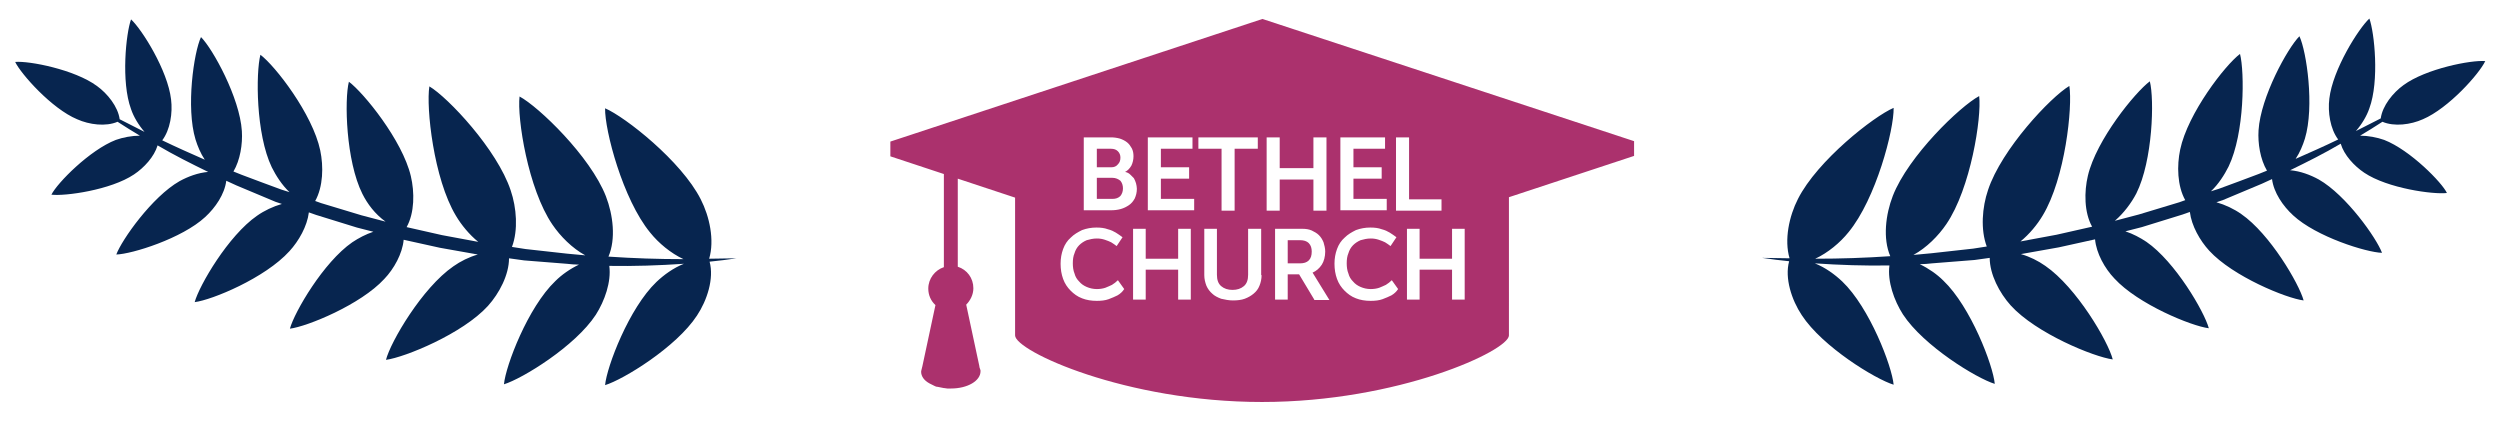
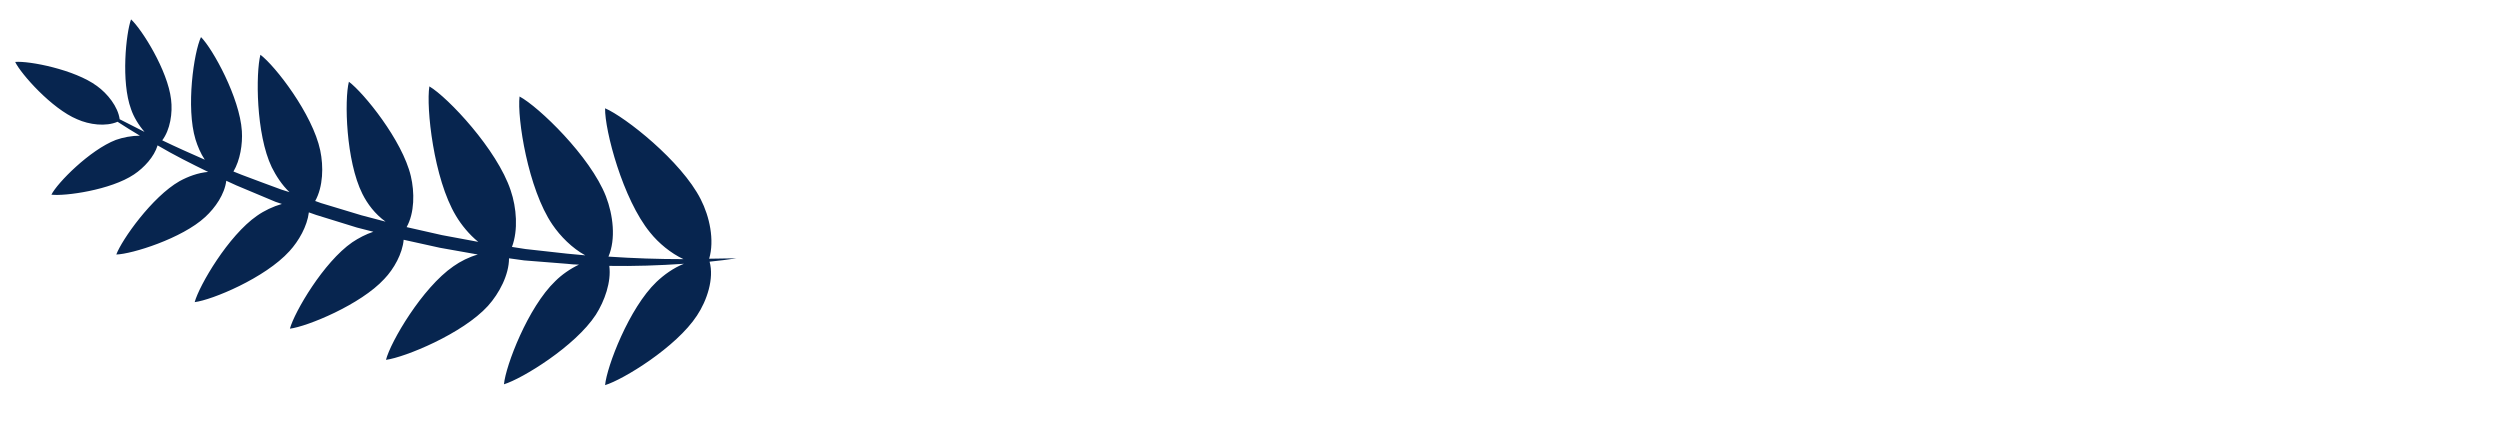
<svg xmlns="http://www.w3.org/2000/svg" version="1.1" id="Layer_1" x="0px" y="0px" viewBox="0 0 593.3 100" style="enable-background:new 0 0 593.3 100;" xml:space="preserve">
  <style type="text/css">
	.st0{fill:#AB316D;}
	.st1{fill:#07254F;}
</style>
  <g>
    <g>
-       <path class="st0" d="M308.5,57h-2.9v5.5h2.9c0.9,0,1.6-0.2,2.1-0.7c0.5-0.5,0.7-1.2,0.7-2.1c0-0.8-0.2-1.5-0.7-2    C310.1,57.2,309.4,57,308.5,57z" />
-       <path class="st0" d="M299.6,4.5l-88.3,29.1v3.5l12.7,4.2v22.1c-2.1,0.7-3.7,2.7-3.7,5.1c0,1.5,0.6,2.9,1.7,3.9l-3.1,14.5    c-0.1,0.3-0.1,0.5-0.2,0.8c0,0.1-0.1,0.3-0.1,0.5c0,1.1,0.7,2.1,2,2.8c0,0,0,0,0,0c0.4,0.2,0.8,0.4,1.2,0.6c0,0,0,0,0,0    c0.2,0.1,0.4,0.2,0.7,0.2c0,0,0,0,0,0c0.5,0.1,1,0.2,1.5,0.3c0,0,0,0,0.1,0c0.2,0,0.5,0.1,0.7,0.1c0,0,0,0,0.1,0    c0.3,0,0.5,0,0.8,0c3.9,0,7-1.8,7-4.1c0-0.2,0-0.3-0.1-0.5c-0.1-0.3-0.2-0.5-0.2-0.8l-3.1-14.5c1-1,1.7-2.4,1.7-3.9    c0-2.4-1.5-4.4-3.7-5.1V42.4l13.6,4.5V51v7.7v19.5v1.4c0,3.7,26.2,15.8,58.6,15.8s58.6-12.2,58.6-15.8V58.8V51v-4.2l29.7-9.8v-3.5    L299.6,4.5z M265.2,70.1c-0.6,0.3-1.3,0.6-2.1,0.9c-0.8,0.3-1.8,0.4-2.8,0.4c-1.3,0-2.5-0.2-3.5-0.6c-1.1-0.4-2-1.1-2.7-1.8    c-0.8-0.8-1.4-1.7-1.8-2.8c-0.4-1.1-0.6-2.3-0.6-3.6c0-1.3,0.2-2.4,0.6-3.5c0.4-1.1,1-2,1.8-2.7c0.8-0.8,1.7-1.3,2.7-1.8    c1.1-0.4,2.2-0.6,3.4-0.6c1,0,1.9,0.1,2.7,0.4c0.8,0.2,1.4,0.5,1.9,0.8c0.6,0.4,1.1,0.7,1.6,1.1l-1.4,2.1    c-0.4-0.3-0.8-0.6-1.3-0.9c-0.4-0.2-0.9-0.4-1.5-0.6c-0.6-0.2-1.2-0.3-1.9-0.3c-0.9,0-1.7,0.2-2.4,0.4c-0.7,0.3-1.3,0.7-1.8,1.2    c-0.5,0.5-0.9,1.2-1.1,1.9c-0.3,0.7-0.4,1.5-0.4,2.4c0,0.8,0.1,1.7,0.4,2.4c0.2,0.8,0.6,1.4,1.1,1.9c0.5,0.6,1.1,1,1.8,1.3    c0.7,0.3,1.5,0.5,2.4,0.5c0.7,0,1.4-0.1,2-0.3c0.6-0.2,1.1-0.5,1.6-0.7c0.5-0.3,1-0.7,1.4-1.1l1.5,2.1    C266.4,69.2,265.9,69.7,265.2,70.1z M267.9,48.7c-0.6,0.4-1.2,0.7-1.9,0.9c-0.7,0.2-1.5,0.3-2.3,0.3h-6.5V32.6h6.4    c0.8,0,1.5,0.1,2.2,0.3c0.6,0.2,1.2,0.5,1.7,0.9c0.5,0.4,0.8,0.9,1.1,1.4c0.3,0.6,0.4,1.2,0.4,1.9c0,0.8-0.2,1.6-0.5,2.2    c-0.4,0.7-0.9,1.2-1.5,1.5v0c0.5,0.1,0.9,0.3,1.2,0.6c0.3,0.3,0.6,0.6,0.9,0.9c0.2,0.4,0.4,0.8,0.5,1.2c0.1,0.4,0.2,0.9,0.2,1.3    c0,0.9-0.2,1.6-0.5,2.3C268.9,47.8,268.5,48.3,267.9,48.7z M282.6,71.1h-3V64h-7.7v7.1h-3V54.3h3v7.1h7.7v-7.1h3V71.1z     M283.4,49.9h-11V32.6H283v2.7h-7.5v4.4h6.7v2.7h-6.7v4.8h7.9V49.9z M284.4,32.6h14.1v2.7h-5.5v14.7h-3.1V35.3h-5.5V32.6z     M299.4,65.3c0,0.9-0.2,1.8-0.5,2.5c-0.3,0.8-0.8,1.4-1.4,1.9c-0.6,0.5-1.3,0.9-2.1,1.2c-0.8,0.3-1.8,0.4-2.8,0.4    c-1,0-1.9-0.2-2.8-0.4c-0.8-0.3-1.6-0.7-2.1-1.2c-0.6-0.5-1.1-1.2-1.4-1.9c-0.3-0.8-0.5-1.6-0.5-2.5v-11h3v10.9    c0,1.2,0.3,2.1,1,2.7c0.7,0.6,1.6,0.9,2.7,0.9c1.1,0,2-0.3,2.7-0.9c0.7-0.6,1-1.5,1-2.7V54.3h3.1V65.3z M331.3,32.6h3.1v14.7h7.7    v2.7h-10.8V32.6z M318.1,32.6h10.6v2.7h-7.5v4.4h6.7v2.7h-6.7v4.8h7.9v2.7h-11V32.6z M300.6,32.6h3.1v7.3h8v-7.3h3.1v17.4h-3.1    v-7.4h-8v7.4h-3.1V32.6z M311.9,71.1l-3.6-6h-2.7v6h-3V54.3h6.5c0.8,0,1.5,0.1,2.2,0.4c0.6,0.3,1.2,0.6,1.7,1.1    c0.5,0.5,0.8,1,1.1,1.7c0.2,0.7,0.4,1.4,0.4,2.2c0,1.2-0.3,2.3-0.8,3.1c-0.6,0.9-1.3,1.5-2.2,1.9l4,6.5H311.9z M330.2,70.1    c-0.6,0.3-1.3,0.6-2.1,0.9c-0.8,0.3-1.8,0.4-2.8,0.4c-1.3,0-2.5-0.2-3.5-0.6c-1.1-0.4-2-1.1-2.7-1.8c-0.8-0.8-1.4-1.7-1.8-2.8    c-0.4-1.1-0.6-2.3-0.6-3.6c0-1.3,0.2-2.4,0.6-3.5c0.4-1.1,1-2,1.8-2.7c0.8-0.8,1.7-1.3,2.7-1.8c1.1-0.4,2.2-0.6,3.4-0.6    c1,0,1.9,0.1,2.7,0.4c0.8,0.2,1.4,0.5,1.9,0.8c0.6,0.4,1.1,0.7,1.6,1.1l-1.4,2.1c-0.4-0.3-0.8-0.6-1.3-0.9    c-0.4-0.2-0.9-0.4-1.5-0.6c-0.6-0.2-1.2-0.3-1.9-0.3c-0.9,0-1.7,0.2-2.4,0.4c-0.7,0.3-1.3,0.7-1.8,1.2c-0.5,0.5-0.9,1.2-1.1,1.9    c-0.3,0.7-0.4,1.5-0.4,2.4c0,0.8,0.1,1.7,0.4,2.4c0.2,0.8,0.6,1.4,1.1,1.9c0.5,0.6,1.1,1,1.8,1.3c0.7,0.3,1.5,0.5,2.4,0.5    c0.7,0,1.4-0.1,2-0.3c0.6-0.2,1.1-0.5,1.6-0.7c0.5-0.3,1-0.7,1.4-1.1l1.5,2.1C331.4,69.2,330.9,69.7,330.2,70.1z M347.6,71.1h-3    V64h-7.7v7.1h-3V54.3h3v7.1h7.7v-7.1h3V71.1z" />
-       <path class="st0" d="M264,42.2h-3.7v5h3.7c0.8,0,1.4-0.2,1.9-0.7c0.4-0.5,0.6-1.1,0.6-1.8c0-0.7-0.2-1.3-0.6-1.8    C265.4,42.5,264.8,42.2,264,42.2z" />
-       <path class="st0" d="M265.3,39c0.4-0.4,0.6-0.9,0.6-1.6c0-0.6-0.2-1.1-0.6-1.5c-0.4-0.4-0.9-0.6-1.7-0.6h-3.3v4.4h3.4    C264.4,39.7,264.9,39.5,265.3,39z" />
-     </g>
+       </g>
    <path class="st1" d="M27.5,33.2c1.7-0.6,3.8-1,5.7-1c-1.8-1.1-3.5-2.1-5.3-3.3c-2.8,1.2-6.7,0.7-9.6-0.6C12.3,25.8,5,17.6,3.6,14.7   c3.3-0.3,14.1,1.8,19.4,5.7c2.5,1.8,5,4.9,5.4,7.9c2,1,3.9,2,5.9,3c-1.4-1.6-2.6-3.6-3.2-5.4c-2.4-6.5-1.2-18,0-21.3   c2.6,2.4,8.7,12.1,9.5,19c0.4,3.2-0.2,7.2-2.1,9.7c3.3,1.6,6.7,3.1,10.1,4.6c-1-1.5-1.7-3.2-2.2-4.8c-2.3-7.6-0.4-20.7,1.3-24.3   c2.8,2.8,9.2,14.4,9.7,22.3c0.2,3.1-0.4,6.9-2,9.6c0.7,0.3,1.3,0.5,2,0.8c3.1,1.2,6.2,2.3,9.4,3.5l1.9,0.6   c-1.8-1.7-3.2-3.9-4.2-5.9c-3.8-7.9-3.8-22.4-2.7-26.7c3.5,2.6,12.4,14.1,14.2,22.7c0.8,3.8,0.7,8.6-1.2,12l1.4,0.5l9.6,2.9   l5.7,1.5C89,50.8,87.2,48.4,86,46c-3.9-7.8-4.3-22.3-3.2-26.6c3.5,2.6,12.7,13.9,14.7,22.4c0.9,3.8,0.9,8.7-1,12.1l8.4,1.9l8.6,1.6   c-2.1-1.7-4-4-5.3-6.2c-5.3-8.8-7.1-25.7-6.3-30.7c4.4,2.6,16.1,15,19.3,24.7c1.4,4.1,1.8,9.4,0.3,13.4l3.2,0.5   c3.3,0.4,6.6,0.7,9.9,1.1c1.4,0.1,2.9,0.3,4.3,0.4c-3.1-1.7-5.9-4.5-7.8-7.3c-5.8-8.5-8.4-25.3-7.8-30.4   c4.5,2.4,16.8,14.2,20.5,23.7c1.7,4.4,2.4,10.1,0.6,14.3c5.9,0.4,11.8,0.6,17.8,0.6c-3-1.4-5.9-3.8-7.9-6.3   c-6.5-7.9-10.8-24.3-10.7-29.5c4.7,2,18.1,12.5,22.7,21.6c2.1,4.1,3.3,9.7,2,14.1c2.2,0,4.3-0.1,6.5-0.1c-2.1,0.3-4.2,0.6-6.4,0.8   c1.1,4-0.6,9.2-3,12.8c-4.9,7.5-17.5,15.2-21.8,16.5c0.4-4.4,5.7-18.3,12.2-24.5c1.8-1.7,4-3.3,6.5-4.3c-5.9,0.4-11.8,0.6-17.7,0.5   c0.5,3.8-1.1,8.3-3.2,11.6c-4.9,7.5-17.5,15.2-21.8,16.5c0.4-4.4,5.7-18.3,12.2-24.5c1.5-1.5,3.5-2.9,5.6-3.9c-1,0-1.9-0.1-2.9-0.2   c-3.4-0.3-6.7-0.5-10.1-0.8l-3.6-0.5c0,3.9-2.3,8.3-5,11.3c-6,6.6-19.7,12.2-24.2,12.8c1.1-4.3,8.6-17.1,16-22.2   c1.7-1.2,3.7-2.2,5.8-2.8l-9-1.6l-8.6-1.9c-0.3,3.3-2.3,6.9-4.6,9.3c-5.6,6.1-18.3,11.3-22.4,11.8c1.1-4,8-15.8,14.8-20.5   c1.5-1,3.2-1.9,5-2.5l-3.9-1l-9.7-3l-1.7-0.6c-0.4,3.3-2.4,6.8-4.6,9.2C62.9,66,50.3,71.2,46.2,71.7c1.1-4,8-15.8,14.8-20.5   c1.7-1.2,3.8-2.2,5.9-2.8l-1.5-0.5c-3.1-1.3-6.2-2.6-9.3-3.9c-0.8-0.4-1.6-0.7-2.4-1.1c-0.4,3.2-2.6,6.4-5,8.6   c-5.5,5.1-17.4,8.8-21.1,8.9c1.3-3.5,8.5-13.7,15-17.4c2-1.1,4.4-2,6.8-2.2c-4.1-2-8.1-4-12-6.3c-0.8,2.7-3.2,5.3-5.6,6.9   c-5.5,3.7-16.4,5.2-19.6,4.8C13.6,43.4,21.3,35.6,27.5,33.2z" />
-     <path class="st1" d="M565.8,33.2c-1.7-0.6-3.8-1-5.7-1c1.8-1.1,3.5-2.1,5.3-3.3c2.8,1.2,6.7,0.7,9.6-0.6   c6.1-2.6,13.4-10.8,14.8-13.8c-3.3-0.3-14.1,1.8-19.4,5.7c-2.5,1.8-5,4.9-5.4,7.9c-2,1-3.9,2-5.9,3c1.4-1.6,2.6-3.6,3.2-5.4   c2.4-6.5,1.2-18,0-21.3c-2.6,2.4-8.7,12.1-9.5,19c-0.4,3.2,0.2,7.2,2.1,9.7c-3.3,1.6-6.7,3.1-10.1,4.6c1-1.5,1.7-3.2,2.2-4.8   c2.3-7.6,0.4-20.7-1.3-24.3c-2.8,2.8-9.2,14.4-9.7,22.3c-0.2,3.1,0.4,6.9,2,9.6c-0.7,0.3-1.3,0.5-2,0.8c-3.1,1.2-6.2,2.3-9.4,3.5   l-1.9,0.6c1.8-1.7,3.2-3.9,4.2-5.9c3.8-7.9,3.8-22.4,2.7-26.7c-3.5,2.6-12.4,14.1-14.2,22.7c-0.8,3.8-0.7,8.6,1.2,12l-1.4,0.5   l-9.6,2.9l-5.7,1.5c2.1-1.8,3.9-4.2,5.1-6.5c3.9-7.8,4.3-22.3,3.2-26.6c-3.5,2.6-12.7,13.9-14.7,22.4c-0.9,3.8-0.9,8.7,1,12.1   l-8.4,1.9l-8.6,1.6c2.1-1.7,4-4,5.3-6.2c5.3-8.8,7.1-25.7,6.3-30.7c-4.4,2.6-16.1,15-19.3,24.7c-1.4,4.1-1.8,9.4-0.3,13.4l-3.2,0.5   c-3.3,0.4-6.6,0.7-9.9,1.1c-1.4,0.1-2.9,0.3-4.3,0.4c3.1-1.7,5.9-4.5,7.8-7.3c5.8-8.5,8.4-25.3,7.8-30.4   c-4.5,2.4-16.8,14.2-20.5,23.7c-1.7,4.4-2.4,10.1-0.6,14.3c-5.9,0.4-11.8,0.6-17.8,0.6c3-1.4,5.9-3.8,7.9-6.3   c6.5-7.9,10.8-24.3,10.7-29.5c-4.7,2-18.1,12.5-22.7,21.6c-2.1,4.1-3.3,9.7-2,14.1c-2.2,0-4.3-0.1-6.5-0.1c2.1,0.3,4.2,0.6,6.4,0.8   c-1.1,4,0.6,9.2,3,12.8c4.9,7.5,17.5,15.2,21.8,16.5c-0.4-4.4-5.7-18.3-12.2-24.5c-1.8-1.7-4-3.3-6.5-4.3   c5.9,0.4,11.8,0.6,17.7,0.5c-0.5,3.8,1.1,8.3,3.2,11.6c4.9,7.5,17.5,15.2,21.8,16.5c-0.4-4.4-5.7-18.3-12.2-24.5   c-1.5-1.5-3.5-2.9-5.6-3.9c1,0,1.9-0.1,2.9-0.2c3.4-0.3,6.7-0.5,10.1-0.8l3.6-0.5c0,3.9,2.3,8.3,5,11.3c6,6.6,19.7,12.2,24.2,12.8   c-1.1-4.3-8.6-17.1-16-22.2c-1.7-1.2-3.7-2.2-5.8-2.8l9-1.6l8.6-1.9c0.3,3.3,2.3,6.9,4.6,9.3c5.6,6.1,18.3,11.3,22.4,11.8   c-1.1-4-8-15.8-14.8-20.5c-1.5-1-3.2-1.9-5-2.5l3.9-1l9.7-3l1.7-0.6c0.4,3.3,2.4,6.8,4.6,9.2c5.6,6.1,18.3,11.3,22.4,11.8   c-1.1-4-8-15.8-14.8-20.5c-1.7-1.2-3.8-2.2-5.9-2.8l1.5-0.5c3.1-1.3,6.2-2.6,9.3-3.9c0.8-0.4,1.6-0.7,2.4-1.1   c0.4,3.2,2.6,6.4,5,8.6c5.5,5.1,17.4,8.8,21.1,8.9c-1.3-3.5-8.5-13.7-15-17.4c-2-1.1-4.4-2-6.8-2.2c4.1-2,8.1-4,12-6.3   c0.8,2.7,3.2,5.3,5.6,6.9c5.5,3.7,16.4,5.2,19.6,4.8C579.6,43.4,572,35.6,565.8,33.2z" />
  </g>
</svg>